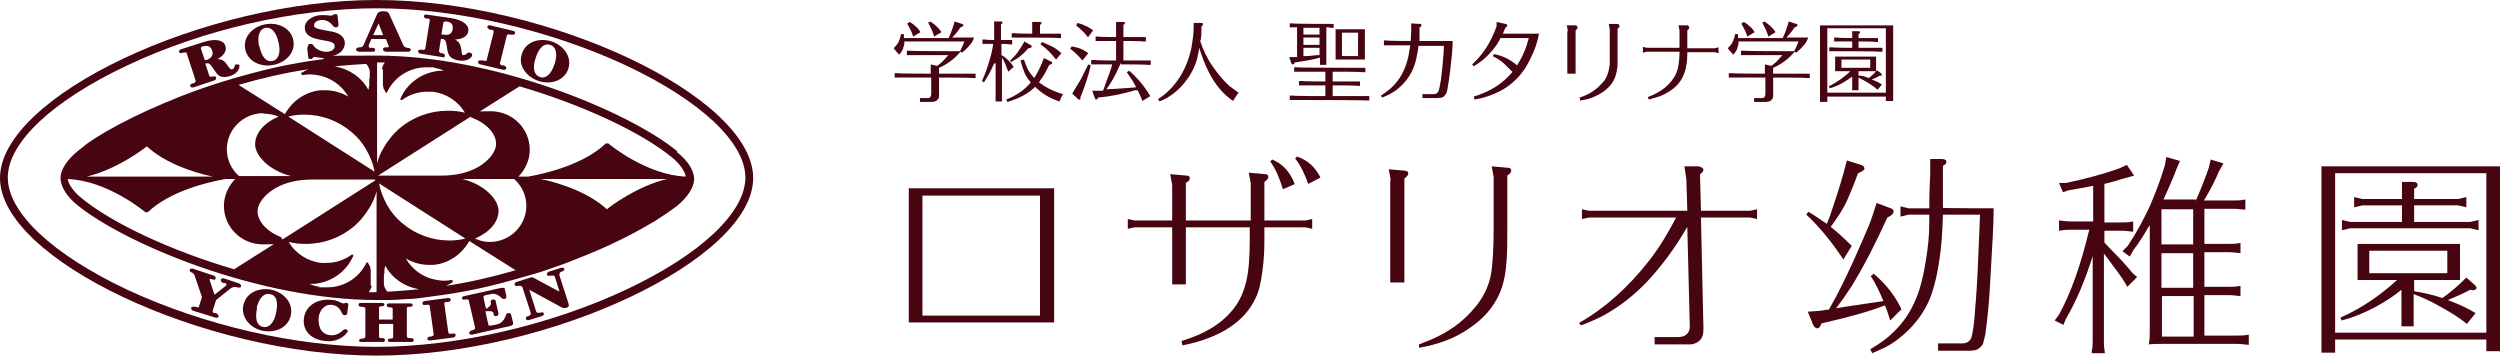
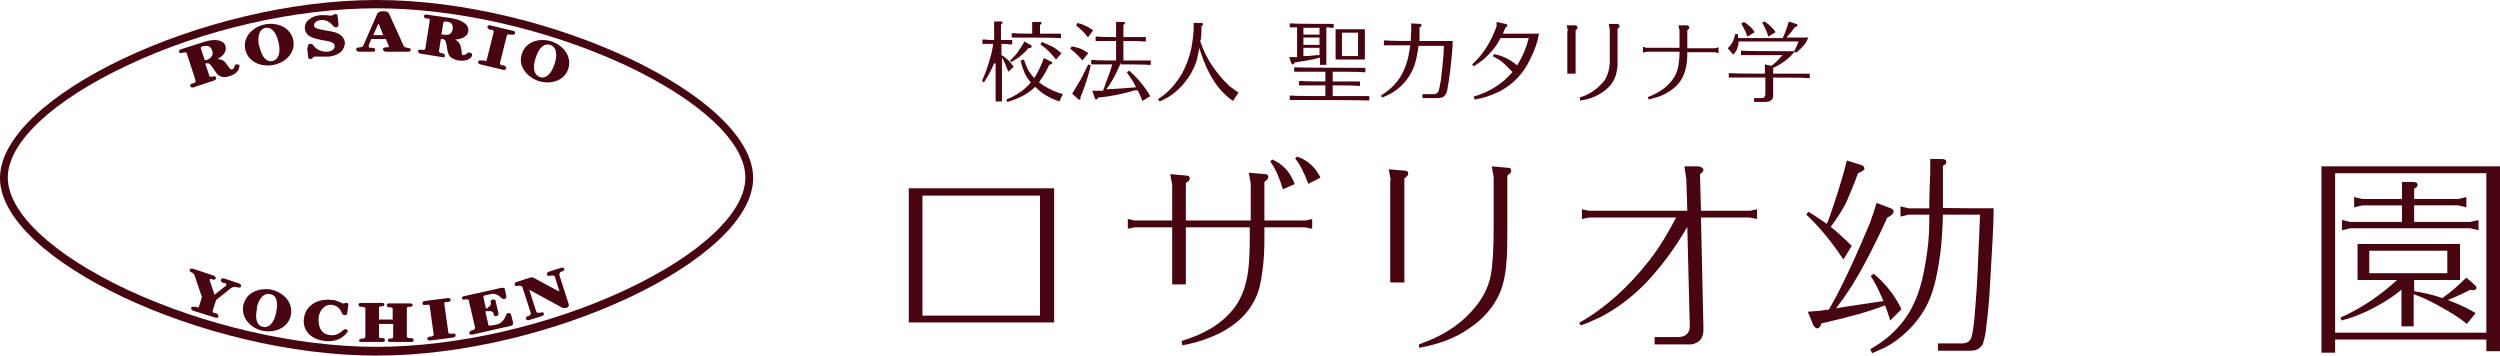
<svg xmlns="http://www.w3.org/2000/svg" id="_レイヤー_1" version="1.1" viewBox="0 0 512.5 73">
  <defs>
    <style>
      .st0 {
        fill: #470411;
      }
    </style>
  </defs>
  <g>
    <g>
      <path class="st0" d="M77.2,0C41.8,0,0,19.8,0,36.5s41.9,36.4,77.2,36.4,77.2-19.7,77.2-36.4S112.5,0,77.2,0ZM152.8,36.4c0,7.2-9.2,15.8-24.5,23-15.6,7.3-34.7,11.7-51.1,11.7s-35.4-4.4-51.1-11.7C10.8,52.2,1.6,43.6,1.6,36.4s9.2-15.8,24.5-23C41.7,6,60.8,1.7,77.2,1.7s35.4,4.4,51.1,11.7c15.3,7.2,24.5,15.8,24.5,23h0Z" />
-       <path class="st0" d="M138.7,30.9c-9.8-8-37.3-19.5-61.4-19.5s-7.5.3-11.5.8c-1.5.2-3.1.4-4.6.7-3,.5-6.1,1.2-9.1,2-5.7,1.5-11.4,3.3-16.9,5.6-.6.3-1.3.5-1.9.8-4.3,1.8-8.3,3.8-11.6,5.7-.9.5-1.8,1.1-2.6,1.6-.8.5-1.6,1.1-2.2,1.6-.3.3-.7.5-1,.8-2.1,1.7-3.5,3.8-3.5,5.5s1.3,3.8,3.4,5.5c9.8,8,37.3,19.5,61.4,19.5s1.7,0,2.7,0,2.3-.1,3.6-.2c1.3,0,2.7-.2,4.1-.4,1.4-.2,2.9-.4,4.3-.6,2.6-.4,5.2-.9,7.8-1.5,1.8-.4,3.6-.9,5.4-1.4,1.3-.4,2.6-.7,3.9-1.1.8-.2,1.6-.5,2.3-.7,2.4-.8,4.7-1.6,7.1-2.6,1.1-.4,2.2-.9,3.2-1.3,4.8-2,9.2-4.3,12.7-6.4,1.7-1.1,3.2-2.1,4.5-3.1,2.1-1.7,3.5-3.8,3.5-5.5s-1.3-3.8-3.5-5.5v-.3ZM62.4,23.5c3.6,0,7,1.3,9.7,3.6.6.5,1.2,1.1,1.7,1.7.5.6.9,1.2,1.3,1.9.8,1.4,1.4,2.9,1.7,4.5l-17.7-11.3c1.1-.3,2.2-.4,3.4-.4h0ZM61.8,14.9c0,0-.2.2,0,.3,0,.1.2.2.3.2,1-.2,1.9-.2,2.9,0,2.7.4,5.1,2.1,6.4,4.4-1.4-.8-3-1.3-4.7-1.3s-.6,0-1,0c-3.1.3-5.8,2.2-7.3,4.9l-9.5-6c4.8-1.4,9.6-2.5,14.3-3.2-.5.2-.9.4-1.3.7ZM57.8,48.7c-3.1-1.2-5-3.3-5-5.4s2.7-5,6.9-6c1.5-.4,3-.5,4.6-.5h12.6v.2l-19,12.1h0c0-.1,0-.2-.2-.2v-.2ZM54,23.3c1.1,0,2.1.2,3.1.6-3,1.3-4.8,3.4-4.8,5.7s2.9,5.4,7.4,6.5h0-10.7c-1.6-1.4-2.5-3.4-2.5-5.5,0-4.1,3.4-7.4,7.5-7.4h0ZM17.8,36.2c6.1-1.5,11.3-5.4,12.3-6.2,3.7,3.4,9.3,5.3,13.5,6.2h-25.8ZM29.9,43.5h.4c4.4-4.2,11.9-6.1,15.9-6.8h2c-1.4,1.5-2.3,3.4-2.3,5.5,0,4.4,3.6,7.9,8,7.9s2.1-.2,3.1-.6l-9,5.7c-12.7-3.7-25-9.4-31.3-14.6-1.5-1.2-2.7-2.8-2.8-3.9,8.1.3,15.8,6.7,15.9,6.8h.1ZM76,58.5h0v-.2h0v-2.4h0v-.5c0-.1,0-.3-.1-.4h0v-.2c0-.2-.2-.4-.3-.6,0,0,0-.1-.1-.2h0c0-.2-.1-.2-.2-.2,0,0-.2,0-.2.1-1.5,3.1-4.6,5-8,5s-1,0-1.6-.1c-.7-.1-1.4-.3-2-.6.6,0,1.1,0,1.6-.1,3.2-.5,6-2.6,7.3-5.6v-.3h-.3c-1.5,1.1-3.3,1.7-5.2,1.7s-.6,0-1,0c-2.8-.3-5.3-1.9-6.7-4.3,1.1.3,2.3.4,3.5.4,3.7,0,7.2-1.3,10-3.7.6-.6,1.2-1.1,1.7-1.8.5-.6,1-1.3,1.4-2,.6-1,1.1-2.1,1.4-3.3v20.7h-1.6c.3-.4.5-.8.6-1.3h-.2ZM75.7,16.1v.9h0v.5c0,.1,0,.3-.1.4h0v.2c0,.1,0,.2-.1.3-1.4-2.6-4-4.3-6.9-4.8,2.2-.2,4.4-.4,6.5-.5.3.4.6.9.7,1.4h0v.3h0v1.2h0ZM92.1,49.3c-3.6,0-7-1.3-9.7-3.6-.6-.5-1.2-1.1-1.7-1.7s-.9-1.2-1.3-1.9c-.8-1.4-1.4-2.9-1.7-4.5l17.7,11.3c-1.1.3-2.2.4-3.4.4h0ZM78.8,56.1v-.2h0v-.5c0-.1,0-.3.1-.4h0v-.2c0-.1,0-.2.1-.3,1.4,2.6,4,4.3,6.9,4.8-2.2.2-4.4.4-6.5.5-.3-.4-.6-.9-.7-1.4h0v-.3h0v-1.9h0ZM92.7,57.9c.1,0,.2-.2.1-.3,0-.1-.1-.2-.3-.2s0,0,0,0c-1,.2-1.9.2-2.9,0-2.7-.4-5.1-2.1-6.4-4.4,1.4.8,3,1.3,4.7,1.3s.6,0,1,0c3.1-.3,5.8-2.2,7.3-4.9l9.5,6c-4.8,1.4-9.6,2.5-14.3,3.2.5-.2.9-.4,1.3-.7h0ZM78.5,14.3h0v.2h0v2.4h0v.5c0,.1,0,.3.1.4h0v.2c0,.2.2.4.3.6,0,0,0,.1.1.2h0c0,.2.1.2.2.2,0,0,.2,0,.2-.2,1.5-3.1,4.6-5,8-5s1,0,1.6.1c.7.1,1.4.3,2,.6-.6,0-1.1,0-1.6.1-3.2.5-6,2.6-7.3,5.6v.3h.3c1.5-1.1,3.3-1.7,5.2-1.7s.6,0,1,0c2.8.3,5.3,1.9,6.7,4.3-1.1-.3-2.3-.4-3.5-.4-3.7,0-7.2,1.3-10,3.7-.6.6-1.2,1.1-1.7,1.8-.5.6-1,1.3-1.4,2-.6,1-1.1,2.1-1.4,3.3V12.8h1.6c-.3.4-.5.8-.6,1.3l.2.2ZM77.5,36l19-12.1h0c0,.1,0,.2.2.2,3.1,1.2,5,3.3,5,5.4s-2.7,5-6.9,6c-1.5.4-3,.5-4.6.5h-12.6v-.2.2ZM100.5,49.6c-1.1,0-2.1-.2-3.1-.7,3-1.3,4.8-3.4,4.8-5.7s-2.9-5.4-7.4-6.5h-.1,10.7c1.6,1.4,2.5,3.4,2.5,5.5,0,4.1-3.4,7.4-7.5,7.4h.1ZM136.7,36.7c-6.1,1.5-11.3,5.4-12.3,6.2-3.7-3.4-9.3-5.3-13.5-6.2h25.8ZM124.6,29.4h-.4c-4.4,4.2-11.9,6.1-15.9,6.8h-2c1.4-1.5,2.3-3.4,2.3-5.5,0-4.4-3.6-7.9-8-7.9s-2.1.2-3.1.6l9-5.7c12.7,3.7,25,9.4,31.3,14.6h0c1.5,1.2,2.6,2.8,2.8,3.9-8.1-.3-15.8-6.7-15.9-6.8h-.1ZM75.7,14.4h0Z" />
    </g>
    <g>
      <path class="st0" d="M42.1,13.1l.8,2.4c0,.2.2.3.6.2.2,0,.7-.2.8.2,0,.2,0,.5-.4.6l-4.2,1.4c-.3.1-.6,0-.7-.2,0-.2,0-.5.4-.6h.3c.4-.2.4-.4.4-.6l-1.8-5.5c0-.3-.3-.3-.6-.2h-.3c-.3.2-.6,0-.7-.1,0-.2,0-.5.4-.6l4.7-1.5c2.5-.8,4.1-.3,4.4.8.5,1.5-1.2,2.5-1.6,2.7,1.2.1,1.5.5,2.1,1.4.5.7.6.8.9.7.3,0,.4-.4.5-.6,0-.2,0-.4.4-.4s.5,0,.6.2c0,.2,0,1.6-2,2.2-1.6.5-2.4,0-3-1-.8-1.2-1.2-1.8-1.7-1.6h-.3ZM41.9,12.3h.5c1.5-.6,1.2-1.7,1.1-1.9-.4-1.3-1.4-1-1.9-.9-.3,0-.5.2-.4.5l.8,2.4h0Z" />
      <path class="st0" d="M60.1,8.1c.6,2.6-1.5,4.7-4,5.2-2.4.5-5.2-.5-5.8-3.1-.6-2.6,1.5-4.7,4-5.2s5.2.6,5.8,3.1ZM53.2,9.6c.5,2.2,1.5,3.2,2.7,2.9,1.2-.3,1.7-1.7,1.2-3.8-.5-2.3-1.6-3.2-2.7-3-1.2.3-1.7,1.6-1.3,3.8h.1Z" />
      <path class="st0" d="M63.1,9.7c0-.2,0-.7.5-.7s.4,0,.7.4c.7.9,1.9,1.3,2.9,1.2,1-.1,1.5-.7,1.4-1.2,0-.7-.8-.9-2.7-1.2-1.4-.3-3.2-.6-3.4-2.3-.2-1.7,1.7-2.7,3.2-2.8.8,0,1.4,0,1.9.1h.3c0,0,.2,0,.3-.1.2-.1.3-.2.5-.2.4,0,.5.1.5.4l.2,1.7c0,.4-.2.6-.5.6s-.4,0-.8-.5-1.2-1.1-2.3-1c-.9.1-1.5.6-1.4,1.1,0,.6.5.7,3.2,1.2.8.1,2.9.5,3.1,2.3,0,1.2-.7,2.6-3.3,2.9h-2.8c-.2,0-.3,0-.4.2-.2.2-.3.3-.5.3-.3,0-.5-.1-.5-.3l-.2-1.7v-.4Z" />
      <path class="st0" d="M76.1,8.1l-.5,1.1v.4q0,.2.4.2c.5,0,.9,0,.9.4s-.2.4-.6.4h-2.7c-.3,0-.6-.2-.6-.5s.5-.4.7-.4c.5,0,.7-.2.8-.4l2.8-6.4c.1-.2.3-.6,1.3-.6s1.1.4,1.2.6l2.9,6.4c.1.3.4.4.8.5.3,0,.7.1.7.4s-.2.4-.6.4h-4.5c-.3,0-.6-.3-.6-.5s.2-.4.6-.4h.3c.1,0,.3,0,.3-.1s0-.2-.1-.4l-.5-1.2h-3ZM78.6,7.3l-1-2.5-1.1,2.4h2.1Z" />
      <path class="st0" d="M90.4,7.9l-.4,2.5c0,.2,0,.4.5.5.2,0,.7.1.7.5s-.3.4-.6.3l-4.4-.7c-.3,0-.5-.3-.5-.5s.2-.4.6-.3h.3c.4.1.5,0,.6-.3l.9-5.7c0-.3-.1-.4-.4-.4h-.3c-.4-.1-.5-.3-.5-.5s.3-.4.6-.3l4.9.7c2.6.4,3.8,1.5,3.6,2.7-.2,1.5-2.2,1.7-2.7,1.7,1,.6,1.1,1.1,1.3,2.2.1.9.1,1,.4,1s.5-.2.7-.3c.2-.2.3-.3.6-.2.3,0,.5.2.5.5s-.7,1.4-2.8,1.1c-1.7-.3-2.1-1.1-2.3-2.2-.2-1.5-.3-2.1-.9-2.2h-.4ZM90.5,7.1h.5c1.6.3,1.7-.8,1.8-1.1.2-1.4-.8-1.5-1.3-1.6-.3,0-.5,0-.6.2l-.4,2.4h0Z" />
      <path class="st0" d="M99.3,12.5c.4,0,.5,0,.5-.3l1.4-5.6c0-.3,0-.4-.4-.5h-.4c-.3-.2-.5-.4-.5-.6s.3-.4.6-.3l4.6,1.1c.4,0,.5.3.5.5s-.3.4-.7.3h-.4c-.3-.2-.5,0-.6.2l-1.4,5.6c0,.2,0,.4.4.5h.4c.4.2.5.4.5.6s-.3.4-.7.3l-4.6-1.1c-.3,0-.5-.3-.5-.5s.3-.4.6-.3h.7Z" />
      <path class="st0" d="M116.5,14.1c-.8,2.5-3.7,3.3-6.1,2.5-2.4-.8-4.3-3.1-3.4-5.6.8-2.5,3.6-3.3,6.1-2.5,2.4.8,4.2,3.1,3.4,5.6ZM109.8,11.9c-.7,2.1-.3,3.5.9,3.9s2.3-.6,3-2.7c.7-2.2.2-3.6-.9-3.9-1.2-.4-2.3.5-3,2.7Z" />
    </g>
    <g>
      <path class="st0" d="M44,60.4l2.4-1.9s0-.1,0-.2,0-.2-.4-.3h-.3c-.4-.2-.5-.5-.4-.7,0-.2.3-.3.7-.2l3,1c.3.1.5.4.4.6,0,.3-.4.3-.8.2-.5-.2-1,0-1.3.2l-3,2.4-.7,2.2c0,.2,0,.4.4.5h.3c.4.2.5.5.5.7s-.3.3-.7.2l-4.5-1.4c-.3-.1-.5-.4-.4-.6,0-.1.2-.3.7-.2h.3c.4.2.5.2.6-.1l.6-1.9-1.5-4.4c0-.2-.3-.5-.5-.6-.4-.1-.6-.4-.5-.6,0-.2.3-.3.7-.2l4.2,1.4c.3.1.5.4.4.6,0,.3-.5.3-.9.1h-.3v.3l1,3h0Z" />
      <path class="st0" d="M59.6,64.7c-.6,2.6-3.3,3.6-5.8,3.1-2.4-.5-4.5-2.7-3.9-5.3.6-2.6,3.3-3.6,5.8-3.1,2.5.6,4.5,2.7,3.9,5.3ZM52.7,63.2c-.5,2.2,0,3.6,1.2,3.8,1.2.3,2.3-.8,2.7-2.9.5-2.3,0-3.6-1.2-3.8-1.2-.3-2.3.7-2.8,2.9h.1Z" />
      <path class="st0" d="M71.2,64.1c0,.1,0,.6-.6.5-.3,0-.4-.2-.6-.6s-.6-1.3-1.9-1.5c-1.6-.2-2.7,1.2-2.8,2.8,0,.8,0,3.1,2.3,3.4,1.4.2,2.2-.6,2.5-.8.4-.4.5-.4.7-.4.3,0,.5.2.5.4s-1.5,2.4-4.7,2c-2.9-.3-4.6-2.2-4.3-4.6.3-2.7,2.9-4.2,5.8-3.8.6,0,1,.2,1.5.4.4.2.6.3.7.3h.2c.2,0,.3-.2.5-.1.5,0,.4.4.4.4l-.2,1.6h0Z" />
      <path class="st0" d="M80.5,65.7v-2.4c0-.2-.2-.3-.5-.3s-.7,0-.7-.4.2-.4.6-.4h4.1c.4,0,.6.1.6.3,0,.4-.5.4-.7.4-.3,0-.5,0-.5.3v5.8c.1.2.3.4.6.3.2,0,.8,0,.8.4s-.2.4-.6.4h-4.1c-.4,0-.6-.1-.6-.3,0-.4.4-.4.7-.4s.4-.1.4-.4v-2.6h-2.9v2.6c0,.3.2.3.5.3s.7,0,.7.4-.2.4-.6.4h-4.1c-.3,0-.6,0-.6-.3s.5-.4.8-.4.5-.2.5-.4v-5.8c-.1-.2-.3-.3-.6-.3s-.8,0-.8-.4.3-.4.6-.4h4.1c.4,0,.6.1.6.3,0,.4-.4.4-.7.4s-.4.1-.4.3v2.4h2.9v.2Z" />
      <path class="st0" d="M88.5,68.9c.4,0,.4-.2.4-.4l-.8-5.7c0-.3-.2-.4-.5-.3h-.4c-.3.1-.6,0-.6-.3s.1-.4.5-.5l4.7-.6c.4,0,.6.1.6.3s-.1.4-.5.5h-.4c-.3,0-.5.2-.4.5l.8,5.7c0,.2.2.4.5.3h.4c.4-.1.6,0,.6.3s-.2.4-.5.5l-4.7.6c-.3,0-.6-.1-.6-.3s.1-.4.5-.5h.4Z" />
      <path class="st0" d="M99.9,63c.3,0,.9-.4.7-1,0-.1-.1-.5.4-.6.3,0,.6,0,.6.3l.6,2.6c0,.2-.2.5-.4.5-.3,0-.6,0-.6-.3v-.2c-.1-.4-.5-.6-1.1-.5h-.6c0,.1.6,2.7.6,2.7,0,.3.3.3.8.2l1-.2c.9-.2,1.5-1,1.7-1.6.2-.5.2-.6.5-.7.6-.1.6.2.7.4l.4,1.6c0,.4-.2.5-.5.6l-7.9,1.8c-.3,0-.6,0-.6-.3s.2-.5.6-.6c.1,0,.6-.1.6-.5l-1.3-5.6c0-.2-.3-.3-.6-.2-.3,0-.7.1-.8-.2,0-.2.1-.5.5-.5l7.6-1.7c.4,0,.7,0,.7.3l.3,1.4c0,.3,0,.5-.4.6-.3,0-.4,0-.8-.4-.6-.6-1.5-.8-2-.6l-1,.2c-.5.1-.5.3-.5.4l.5,2.3h.6l-.3-.2Z" />
      <path class="st0" d="M114.7,59.8l-.9-2.9c0-.3-.3-.5-.8-.4-.3,0-.7.2-.9-.2,0-.2.1-.5.4-.6l2.5-.8c.3-.1.6,0,.7.2,0,.3-.2.5-.6.6-.3,0-.5.4-.4.8l1.9,5.9c0,.3,0,.6-.5.7-.3.1-.6,0-.8,0l-6.8-3.7,1.4,4.4c.1.3.3.4.6.3h.3c.4-.2.6,0,.7.1,0,.2,0,.5-.4.6l-2.6.8c-.3.1-.6,0-.7-.2,0-.2,0-.5.4-.6h.2c.2-.2.5-.3.4-.7l-1.7-5.2c0-.2-.5-.4-.8-.3-.4,0-.7.1-.8-.2,0-.2,0-.5.4-.6l2.8-.9c.2,0,.4-.1.6,0l5.2,2.8h.2Z" />
    </g>
  </g>
  <g>
    <path class="st0" d="M186.3,38.6h29.8v27.5h-29.8v-27.5ZM189.1,40.1v24.6h24.1v-24.6h-24.1Z" />
    <path class="st0" d="M256.4,45.1v-7.5l-.4-2.2,3.4.3c.4,0,.6.2.6.6s-.3.6-.8,1v7.9h8.4l1.4-.3v2l-1.4-.3h-8.4v2.6c0,2.1-.1,4.2-.4,6.3-.3,2.4-.7,4.2-1.4,5.6-1.1,2.4-2.9,4.4-5.3,6s-5.6,2.9-9.7,3.7l-.2-.9c4.7-1.4,8.2-3.5,10.6-6.5,1.3-1.6,2.2-3.6,2.7-5.8.5-2.1.7-4.9.7-8.4v-2.6h-13.1v11.7h-2.8v-11.7h-7.7l-1.4.3v-2l1.4.3h7.7v-7.3l-.4-2.2,3.4.3c.4,0,.6.2.6.6s-.3.6-.8.9v7.7h13.3ZM265.5,37.7l-2.5,1.1c-.7-2.3-1.5-4.2-2.6-5.7l.4-.4c2.2.9,3.7,2.6,4.6,5h.1ZM270.7,36.4l-2.5,1.3c-.8-2.2-1.7-4-2.7-5.2l.4-.4c2.1.7,3.7,2.1,4.8,4.3h0Z" />
    <path class="st0" d="M285.1,36.9l-.4-2.2,3.4.3c.4,0,.6.3.6.6s-.3.6-.8,1v21.3h-2.9v-20.9h0ZM306.2,36.3l-.4-2.2,3.4.3c.4,0,.6.2.6.6s-.3.6-.8,1v10.6c0,3.1,0,5.6-.2,7.4-.2,2.6-.7,4.6-1.4,6.2-1.2,2.7-3.2,5.1-6.2,7.1-2.8,2-6.3,3.3-10.3,4v-.7c1.5-.6,2.9-1.1,4-1.7,3-1.5,5.4-3.4,7.4-5.8,1.7-2,2.8-4.2,3.3-6.6.4-2.1.6-5.4.6-9.9v-10.2h0Z" />
    <path class="st0" d="M345.9,46.5h0c-2.6,4.5-5.4,8.2-8.4,11.4-2.9,3-6,5.3-9.2,7-1.3.6-2.7,1.3-4.2,1.8l-.4-.5c5.3-3,10.1-7.3,14.4-12.8,2.1-2.7,3.9-5.7,5.5-8.8h-17.9l-1.4.3v-2l1.4.3h20.2l-.2-6.5-.4-2.6h3c.6.2.9.4.9.7s-.2.6-.7.9l.2,7.5h10.1l1.4-.3v2l-1.4-.3h-10.1l.5,22.4v.7c0,1.1-.4,2-1.3,2.5-.4.2-.8.4-1.3.4h-7.4v-1.5h4.7c.9,0,1.5-.2,1.9-.6s.6-.9.6-1.4,0-.1,0-.2v-.3l-.5-20.1h0Z" />
    <path class="st0" d="M374.4,46.1c.5-1.1,1-2.5,1.6-4.4,1-3,1.9-5.9,2.6-8.8l2.9.9c.4.1.7.4.7.7s0,.3-.2.4c-.1.1-.5.4-1.1.6-.9,2.5-1.7,4.3-2.2,5.5-.8,1.8-2,3.6-3.4,5.5,1.5,1.2,2.9,2.5,4.3,3.9l-1.7,2.8c-2.4-3.6-4.9-6.7-7.6-9.2l.4-.6c1.5.9,2.8,1.8,3.8,2.5v.2ZM386.1,61.7c-.9-2.1-1.7-3.8-2.6-5.1l.6-.5c2.6,2.2,4.5,4.7,5.7,7.3l-2.3,2.3c-.4-1.2-.7-2.3-1.1-3.1-3,1.2-7.3,2.4-13,3.7-.2.6-.5,1-.8,1s-.3,0-.5-.2c-.2-.1-.3-.3-.4-.5l-1.1-2.7c1.7-.1,2.9-.2,3.8-.4h.5l.4-.7c1.4-2.4,2.9-5.5,4.7-9.4,1.4-3.1,2.5-5.7,3.3-7.6.4-1.1.9-2.5,1.4-4.2l2.9,1.1c.4.1.6.4.6.7s-.4.8-1.3,1.2c-2.4,5.3-4.8,10-7.4,14.2-1.1,1.7-2.1,3.1-3.1,4.4l1.8-.3c3.4-.5,6.1-.9,8-1.2h-.1ZM395.5,42.8c0-2.8.1-5.2.2-7.3v-2.9h2.4c.6,0,.9.2.9.6s-.2.5-.7.8v8.6h0c0,.1,10.4.1,10.4.1,0,3.1-.3,8.1-.7,14.9-.2,4.3-.6,7.9-1,10.9-.2,1-.4,1.6-.5,2-.2.4-.6.8-1.1,1.1-.3.2-1,.3-1.9.3h-6.2v-1.5h4.8c1,0,1.6-.3,2-1.1.3-.9.6-2.8.8-5.9.2-2.2.5-6.3.7-12.2.1-1.9.2-4.3.3-7.2h-7.6c-.1,3.6-.3,6.1-.5,7.6-.5,4-1.2,7.3-2.3,9.9-.9,2.1-2.3,4.2-4.2,6.1-1.5,1.5-3.1,2.7-4.8,3.6-.4.2-1.3.6-2.7,1.2l-.4-.8c1.7-1,3.1-2,4.1-2.9,2.1-1.9,3.7-4,4.8-6.4,1.1-2.2,1.9-5.1,2.5-8.9.4-2.4.7-5,.7-7.6v-1.8h-4.2l-1.7.4v-2.1l1.7.4h4.3,0Z" />
-     <path class="st0" d="M429.1,52.2c-1.7,5.4-3.4,9.4-5.6,13.2l-.5,1.2-1.8-.9.9-1.2c2.5-4.6,4.4-10,6.2-17.4h-3.9c-.9,0-1,0-2.3.2v-2.1c1,.1,1.8.2,2.6.2h4.4v-7.3c-1.1.2-3.7.7-5,.9l-1.2.4-.8-1.9h1.5c3.8-.8,7.9-1.9,10.9-3l1.5-.7,1.5,2.2-2.2.6c-1.6.5-2.2.7-3.9,1.1v7.9h3.3c.9,0,1.6,0,2.6-.2v2.1c-1.1-.1-1.6-.2-2.6-.2h-3.3v2.4l1.3,1.4c1.7,1.7,3.3,3.4,4.4,4.8l1,.9-2,2-.7-1.2c-.5-.7-.9-1.4-1.7-2.4q-.3-.4-1.1-1.5c-.4-.6-.8-1.1-1.3-1.7v17.8c0,.7,0,1.3.2,2.6h-2.7v-.4c.2-1,.2-1.4.2-2.2v-17.6ZM450.1,41.2c1-2.2,1.9-4.5,2.7-6.8l.4-1.7,2.6.8-.9,1.6c-.8,1.9-1.8,3.9-3.1,6h5.9c.9,0,1.6,0,2.6-.2v2.1c-1.1-.1-1.6-.2-2.6-.2h-5.8v7.2h4.8c.9,0,1.6,0,2.6-.2v2.1c-1.1-.1-1.6-.2-2.6-.2h-4.8v7.1h4.8c.9,0,1.6,0,2.6-.2v2.1c-1.1-.1-1.6-.2-2.6-.2h-4.8v8.3h6.5c.9,0,1.6,0,2.6-.2v2.1c-1.1-.1-1.6-.2-2.6-.2h-15.2c-1.2,0-1.7,0-2.7.1.2-1.2.2-1.5.2-3.3v-21.1l-.3.4c-.9,1.6-2,3.3-3,4.6l-.8,1.4-1.5-1.1,1.1-1.1c1.7-2.6,3.1-5.1,4.5-8.1,1.2-2.8,2.2-5.4,3.1-8.4l.3-1.7,2.8.8-.7,1.6c-.8,2.2-1.8,4.3-2.5,5.9l-.2.4h6.6v.3ZM449.6,50.1v-7.2h-6.5v7.2h6.5ZM449.6,51.9h-6.5v7.1h6.5v-7.1ZM443.2,60.7v8.3h6.5v-8.3h-6.5Z" />
    <path class="st0" d="M512.5,34.1v37.9h-2.8v-2.4h-31v2.7h-2.8v-38.2h36.6ZM478.7,35.5v32.7h31v-32.7h-31ZM491.4,57.4h-8.1v-7.4h21v7.4h-9.4v2.3c1.8.3,3.8.7,5.8,1.4h0c1.7-1.2,3.3-2.6,4.9-4.2l1.7,1.5c.2.2.4.4.4.6s0,.2-.2.3c0,.1-.3.2-.4.2s-.4,0-.7-.1c-1.1.6-2.6,1.3-4.6,2.1,2.4.9,4.3,1.8,5.7,2.7l-1.8,2.2c-1.3-1.1-3.3-2.4-6.1-3.9-1.6-.9-3.2-1.6-4.8-2.2v6.6h-2.5v-7.5c-1.3,1.1-3.1,2.3-5.1,3.4-2.4,1.3-4.8,2.3-7.2,2.9l-.2-.6c4.1-1.8,8-4.4,11.6-7.7h-.1ZM492.4,45.5v-3.4h-8.1l-1.7.4v-2.1l1.7.4h8.1v-3.5h2.3c.6,0,.9.2.9.6s-.2.5-.7.8v2.1h9l1.7-.4v2.1l-1.7-.4h-9v3.4h11.5l1.7-.4v2.1l-1.7-.4h-24.6l-1.7.4v-2.1l1.7.4h10.6ZM501.7,56v-4.6h-16v4.6h16Z" />
  </g>
  <g>
-     <path class="st0" d="M194.5,7.7c.4-.8.8-1.9,1.2-3.3l1.5.5c.2,0,.3.2.3.3s-.2.3-.6.4c-.6.9-1.2,1.6-1.7,2.1h4.5c-.2.5-.4.9-.6,1.2-.5.6-1.1,1.3-1.9,1.9l-.4-.3c.4-.8.7-1.4.9-2h-12.3c0,.4,0,.8-.2,1.1,0,.4-.2.7-.4,1-.1.2-.3.4-.5.6l-1.1-1.3c.4-.4.8-.9,1-1.3s.4-1,.5-1.6h.6v.8h9.2ZM190.8,15.2v-2l1.3.3.3-.2c.8-.6,1.4-1.3,2-2h-8.5c0,.1,0-.9,0-.9h.7c0,.1,10.4.1,10.4.1-.6.7-1.2,1.3-1.7,1.7-.9.7-1.8,1.3-2.8,1.7v1.2h7.5c0-.1,0,.9,0,.9h-.7c0-.1-6.8-.1-6.8-.1v3.5c0,.5,0,.8-.3,1,0,.1-.2.2-.3.3-.2.1-.6.2-1,.2h-2.3v-.8h1.5c.3,0,.5,0,.6-.2s.2-.3.2-.6v-3.4h-7.5c0,.1,0-.9,0-.9h.7c0,.1,6.8.1,6.8.1h0ZM186,4.8l.5-.3c.5.3.9.6,1.2.9.4.3.7.7,1,1.2l-1.5.9c-.2-.7-.6-1.6-1.2-2.6h0ZM190.2,4.7l.5-.3c.6.4,1,.7,1.3,1s.7.7,1,1.2l-1.5.9c-.2-.8-.6-1.7-1.2-2.8h-.1Z" />
    <path class="st0" d="M203.8,13c-.6,1.4-1.3,2.7-2.1,3.9l-.4-.3c.7-1.5,1.2-3,1.6-4.4.4-1.3.6-2.4.7-3.2h-2.2c0,.1,0-.9,0-.9h.7c0,.1,1.7.1,1.7.1v-3.8h1.3c.3,0,.4,0,.4.2s0,.2-.3.4v3.2h2.3c0-.1,0,.9,0,.9h-.7c0-.1-1.5-.1-1.5-.1v2.3c.4.2.7.4,1,.7.4.3.7.7,1,1,.1.2.3.4.5.7l-1.1,1c-.4-1.1-.8-2.1-1.3-2.9v9h-1.3v-7.8h-.3ZM211.3,16.9c-.5-.6-.9-1.2-1.2-1.8-.3-.7-.6-1.6-.9-2.7l.7-.2c.3.9.6,1.6.9,2.2.3.5.7,1,1.2,1.6.2-.3.4-.6.5-.8.5-.9,1-1.9,1.5-3.3l1.4.7c.2,0,.3.2.3.3,0,.2-.2.3-.6.4-.5,1-.9,1.8-1.3,2.4-.3.4-.6.8-.8,1.2,1.2.9,2.8,1.8,4.9,2.4-.3.5-.5,1-.7,1.5-1.9-.6-3.6-1.6-5-3-1.4,1.4-3.3,2.4-5.7,3.1l-.2-.5c2-.8,3.7-1.9,5-3.5h0ZM207.1,12.4c.6-.6,1.2-1.2,1.6-1.8.4-.6.9-1.3,1.3-2.1l1.2.7c.2,0,.3.2.3.3,0,.2-.2.4-.7.4-.5.6-1,1.1-1.4,1.4-.5.5-1.2.9-2.1,1.4l-.3-.3h.1ZM213.1,6.9h4.4c0-.1,0,.9,0,.9h-.7c0-.1-8.7-.1-8.7-.1h-.7c0,.1,0-.9,0-.9h.7c0,.1,3.5.1,3.5.1v-2.4h1.5c.3,0,.4,0,.4.2s0,.2-.3.4v1.9h0ZM213.6,8.6c.9.4,1.6.7,2.2,1s1.2.8,1.8,1.3l-1.1,1.3c-.6-.7-1.1-1.3-1.5-1.7-.5-.5-1-.9-1.7-1.4l.3-.5h0Z" />
    <path class="st0" d="M221.9,12.4c-.6-.7-1.4-1.6-2.5-2.4l.3-.5c.6.1,1.2.3,1.6.4.6.2,1.2.6,1.8,1l-1.2,1.5h0ZM221.5,19.8v.3c0,.1,0,.3-.1.3h-.2c-.1,0-.2,0-.3-.2l-1.1-1c.6-1,1.2-2,1.8-3l1.5-3,.5.2c-.4,1.9-1.1,4-2,6.3h0ZM223,7.6c-.5-.7-1.3-1.5-2.4-2.4l.3-.5c.6.2,1.1.3,1.4.5.6.2,1.2.6,1.8,1l-1.1,1.5h0ZM229.7,13c0,.2-.2.4-.3.7-.8,1.9-1.7,3.4-2.6,4.6h0c2.7-.1,4.7-.3,6.1-.4h0c-.3-.6-.6-1.2-.9-1.6s-.6-.9-1-1.5l.5-.3c1.8,1.6,3.2,3.3,4.3,5.2l-1.6,1c-.3-.8-.6-1.5-1-2.2h-.5c-2.7.8-5.2,1.3-7.6,1.5-.1.3-.2.4-.4.4s0,0-.1,0c0,0-.1-.2-.2-.4l-.5-1.4h2.2c.2-.4.4-1,.6-1.6.6-1.6,1.1-2.9,1.3-3.8h-4.3c0,.1,0-.9,0-.9h.7c0,.1,4.4.1,4.4.1v-4h-4.2c0,.1,0-.9,0-.9h.7c0,.1,3.5.1,3.5.1v-3.1h1.4c.3,0,.4,0,.4.2s0,.2-.3.4v2.5h4.6c0-.1,0,.9,0,.9h-.7c0-.1-3.9-.1-3.9-.1v4h5.6c0-.1,0,.9,0,.9h-.7c0-.1-5.4-.1-5.4-.1v-.2Z" />
    <path class="st0" d="M246,8.3c.6,1.8,1.4,3.6,2.6,5.3,1.1,1.6,2.2,2.9,3.4,4,.5.4,1.2.9,1.9,1.4-.4.6-.8,1.1-1.1,1.7-1.8-1.2-3.3-2.9-4.5-5-.8-1.4-1.5-3-2.1-4.8-.2-.5-.3-.9-.3-1.2-.2,1-.4,1.8-.5,2.4-.5,1.8-1.4,3.4-2.6,4.9-1.4,1.7-3.1,3-5.1,3.8l-.3-.5c2-1.2,3.7-3.1,5-5.4.8-1.5,1.4-3.1,1.8-4.9.3-1.7.5-3.1.5-4.2v-1.1h1.5c.3,0,.4,0,.4.3s-.1.2-.3.4v.5c0,.7,0,1.5-.2,2.6v-.2Z" />
    <path class="st0" d="M265.9,11.6v-6h-1.5c0,.1,0-.8,0-.8h.7c0,.1,7.6.1,7.6.1h.7c0-.1,0,.8,0,.8h-.7c0-.1-.8-.1-.8-.1v7.7h-1.3v-1.5c-1.3.4-3.1.7-5.2,1,0,.2-.2.4-.4.4s-.2-.1-.3-.3l-.4-1.2h1.6,0ZM273.2,14.7v2h5.6c0-.1,0,.9,0,.9h-.7c0-.1-4.9-.1-4.9-.1v2.2h7.5c0-.1,0,.9,0,.9h-.7c0-.1-14.9-.1-14.9-.1h-.7c0,.1,0-.9,0-.9h.7c0,.1,6.6.1,6.6.1v-2.2h-5.4c0,.1,0-.9,0-.9h.7c0,.1,4.7.1,4.7.1v-2h-6.4c0,.1,0-.9,0-.9h.7c0,.1,13.2.1,13.2.1h.7c0-.1,0,.9,0,.9h-.7c0-.1-5.9-.1-5.9-.1h-.1ZM267.2,5.7v1.4h3.3v-1.4h-3.3ZM267.2,7.7v1.5h3.3v-1.5h-3.3ZM267.2,9.8v1.7h.5c.9,0,1.8-.2,2.5-.2h.3v-1.5h-3.3ZM273.8,12.2v-6.2h6v6.2h-6ZM278.4,11.5v-4.8h-3.3v4.8h3.3Z" />
    <path class="st0" d="M290.8,9.3c-.1,1-.3,2-.5,2.9-.6,2.6-2,4.7-4,6.2-.9.7-1.9,1.2-3,1.6l-.2-.4c1.2-.8,2.1-1.5,2.8-2.3,1.5-1.6,2.4-3.7,2.9-6.1,0-.4.2-1,.3-1.9h-5.4c0,.1,0-1,0-1h.7c0,.1,4.8.1,4.8.1,0-1,.1-1.7.1-2.2v-1.4c-.1,0,1.8.1,1.8.1.2,0,.3.1.3.3s-.1.3-.4.4v2.8h6.8c0,1.9-.3,3.9-.5,6-.2,1.6-.4,2.9-.6,4-.1.5-.2.8-.4,1-.2.3-.4.5-.7.6-.2,0-.5.1-.9.1h-3.1v-.8h2.1c.3,0,.6,0,.7-.1.2-.1.4-.3.5-.5.1-.3.3-1.1.5-2.4.1-.8.2-1.7.3-2.7.2-2,.3-3.4.3-4.2h-5.2Z" />
    <path class="st0" d="M310,14.7l-1.2-1.2c-.7-.7-1.3-1.2-1.9-1.5-.2-.1-.5-.3-.9-.5l.3-.4c1.6.3,3.2,1,4.7,2.3,1.1-1.7,1.9-3.6,2.4-5.6h-5.8c-.5,1.1-1.2,2-1.9,2.8-.7.8-1.5,1.6-2.4,2.2-.3.2-.7.5-1.2.8l-.3-.4c2.3-2.1,3.9-4.7,5-7.8v-.9c.1,0,1.8.4,1.8.4.3,0,.4.2.4.3s-.1.3-.4.5c-.2.5-.4.9-.5,1.2h7.4c-.3,1.7-.9,3.5-1.9,5.4-1,2.1-2.4,3.8-4.1,5.1-1.4,1.1-2.9,1.8-4.7,2.4-.9.3-1.8.5-2.5.6l-.2-.6c3.4-1,6-2.7,8-5.1h0Z" />
    <path class="st0" d="M321.4,6.3l-.2-1.1h1.9l.3.3v.2c0,.1-.1.3-.4.5v8.9h-1.7V6.4h.1ZM323.8,20c1.7-.5,3.1-1.4,4.2-2.5s1.1-1.3,1.4-1.9c.3-.7.5-1.5.6-2.5v-7.1l-.2-1.1h1.9l.3.3v.2c0,.1-.1.3-.4.5v7.4c0,.7-.2,1.3-.3,1.9-.5,2-2,3.5-4.4,4.6-.9.4-1.9.7-3,.8v-.5h-.1Z" />
    <path class="st0" d="M344.3,10.6h-6.7l-.8.2v-1.2l.8.2h6.7v-3.5l-.2-1.1h1.9l.3.3v.2c0,.1-.1.3-.4.5v3.7h5.6l.8-.2v1.2l-.8-.2h-5.6v.4c0,1.7-.3,3-.6,3.9-.5,1.3-1.2,2.3-2.2,3.1-1,.8-2.2,1.5-3.7,1.9-.4.1-.9.3-1.4.4l-.2-.5c1.4-.5,2.6-1.2,3.6-2,.9-.8,1.6-1.6,2.1-2.6.3-.7.5-1.3.6-2s.2-1.6.2-2.5v-.2Z" />
    <path class="st0" d="M365.5,7.7c.4-.8.8-1.9,1.2-3.3l1.5.5c.2,0,.3.2.3.3s-.2.3-.6.4c-.6.9-1.2,1.6-1.7,2.1h4.5c-.2.5-.4.9-.6,1.2-.5.6-1.1,1.3-1.9,1.9l-.4-.3c.4-.8.7-1.4.9-2h-12.3c0,.4,0,.8-.2,1.1,0,.4-.2.7-.4,1-.1.2-.3.4-.5.6l-1.1-1.3c.4-.4.8-.9,1-1.3s.4-1,.5-1.6h.6v.8h9.2ZM361.8,15.2v-2l1.3.3.3-.2c.8-.6,1.4-1.3,2-2h-8.5c0,.1,0-.9,0-.9h.7c0,.1,10.4.1,10.4.1-.6.7-1.2,1.3-1.7,1.7-.9.7-1.8,1.3-2.8,1.7v1.2h7.5c0-.1,0,.9,0,.9h-.7c0-.1-6.8-.1-6.8-.1v3.5c0,.5,0,.8-.3,1,0,.1-.2.2-.3.3-.2.1-.6.2-1,.2h-2.3v-.8h1.5c.3,0,.5,0,.6-.2s.2-.3.2-.6v-3.4h-7.5c0,.1,0-.9,0-.9h.7c0,.1,6.8.1,6.8.1h-.1ZM357,4.8l.5-.3c.5.3.9.6,1.2.9.4.3.7.7,1,1.2l-1.5.9c-.2-.7-.6-1.6-1.2-2.6h0ZM361.2,4.7l.5-.3c.6.4,1,.7,1.3,1s.7.7,1,1.2l-1.5.9c-.2-.8-.6-1.7-1.2-2.8h0Z" />
-     <path class="st0" d="M388.1,5.1v15.6h-1.5v-.9h-12v1.1h-1.5V5.2h15ZM374.6,5.8v13.2h12V5.8h-12ZM379.7,15.7c-1.6,1.2-3.1,2-4.6,2.4l-.2-.4c1.6-.8,3.1-1.8,4.4-3.1h-3.1v-3h8.4v3h-3.6v.9c.7,0,1.4.2,2.1.5.7-.5,1.2-1.1,1.7-1.6l.9.7v.2c.1,0,.1.1.1.2h-.4c-.5.3-1,.5-1.7.8.9.3,1.6.7,2.1,1l-.9,1.1c-.5-.5-1.3-1-2.4-1.7-.6-.3-1.1-.6-1.5-.8v2.6h-1.3v-2.8h0ZM379.7,9.8v-1.3h-3.7c0,.1,0-.8,0-.8h.7c0,.1,3,.1,3,.1v-1.4h1.2c.3,0,.4,0,.4.2s0,.2-.3.4v.8h4c0-.1,0,.8,0,.8h-.7c0-.1-3.3-.1-3.3-.1v1.3h4.9c0-.1,0,.8,0,.8h-.7c0-.1-9.5-.1-9.5-.1h-.7c0,.1,0-.8,0-.8h.7c0,.1,4,.1,4,.1ZM377.5,13.9h5.9v-1.7h-5.9v1.7Z" />
  </g>
</svg>